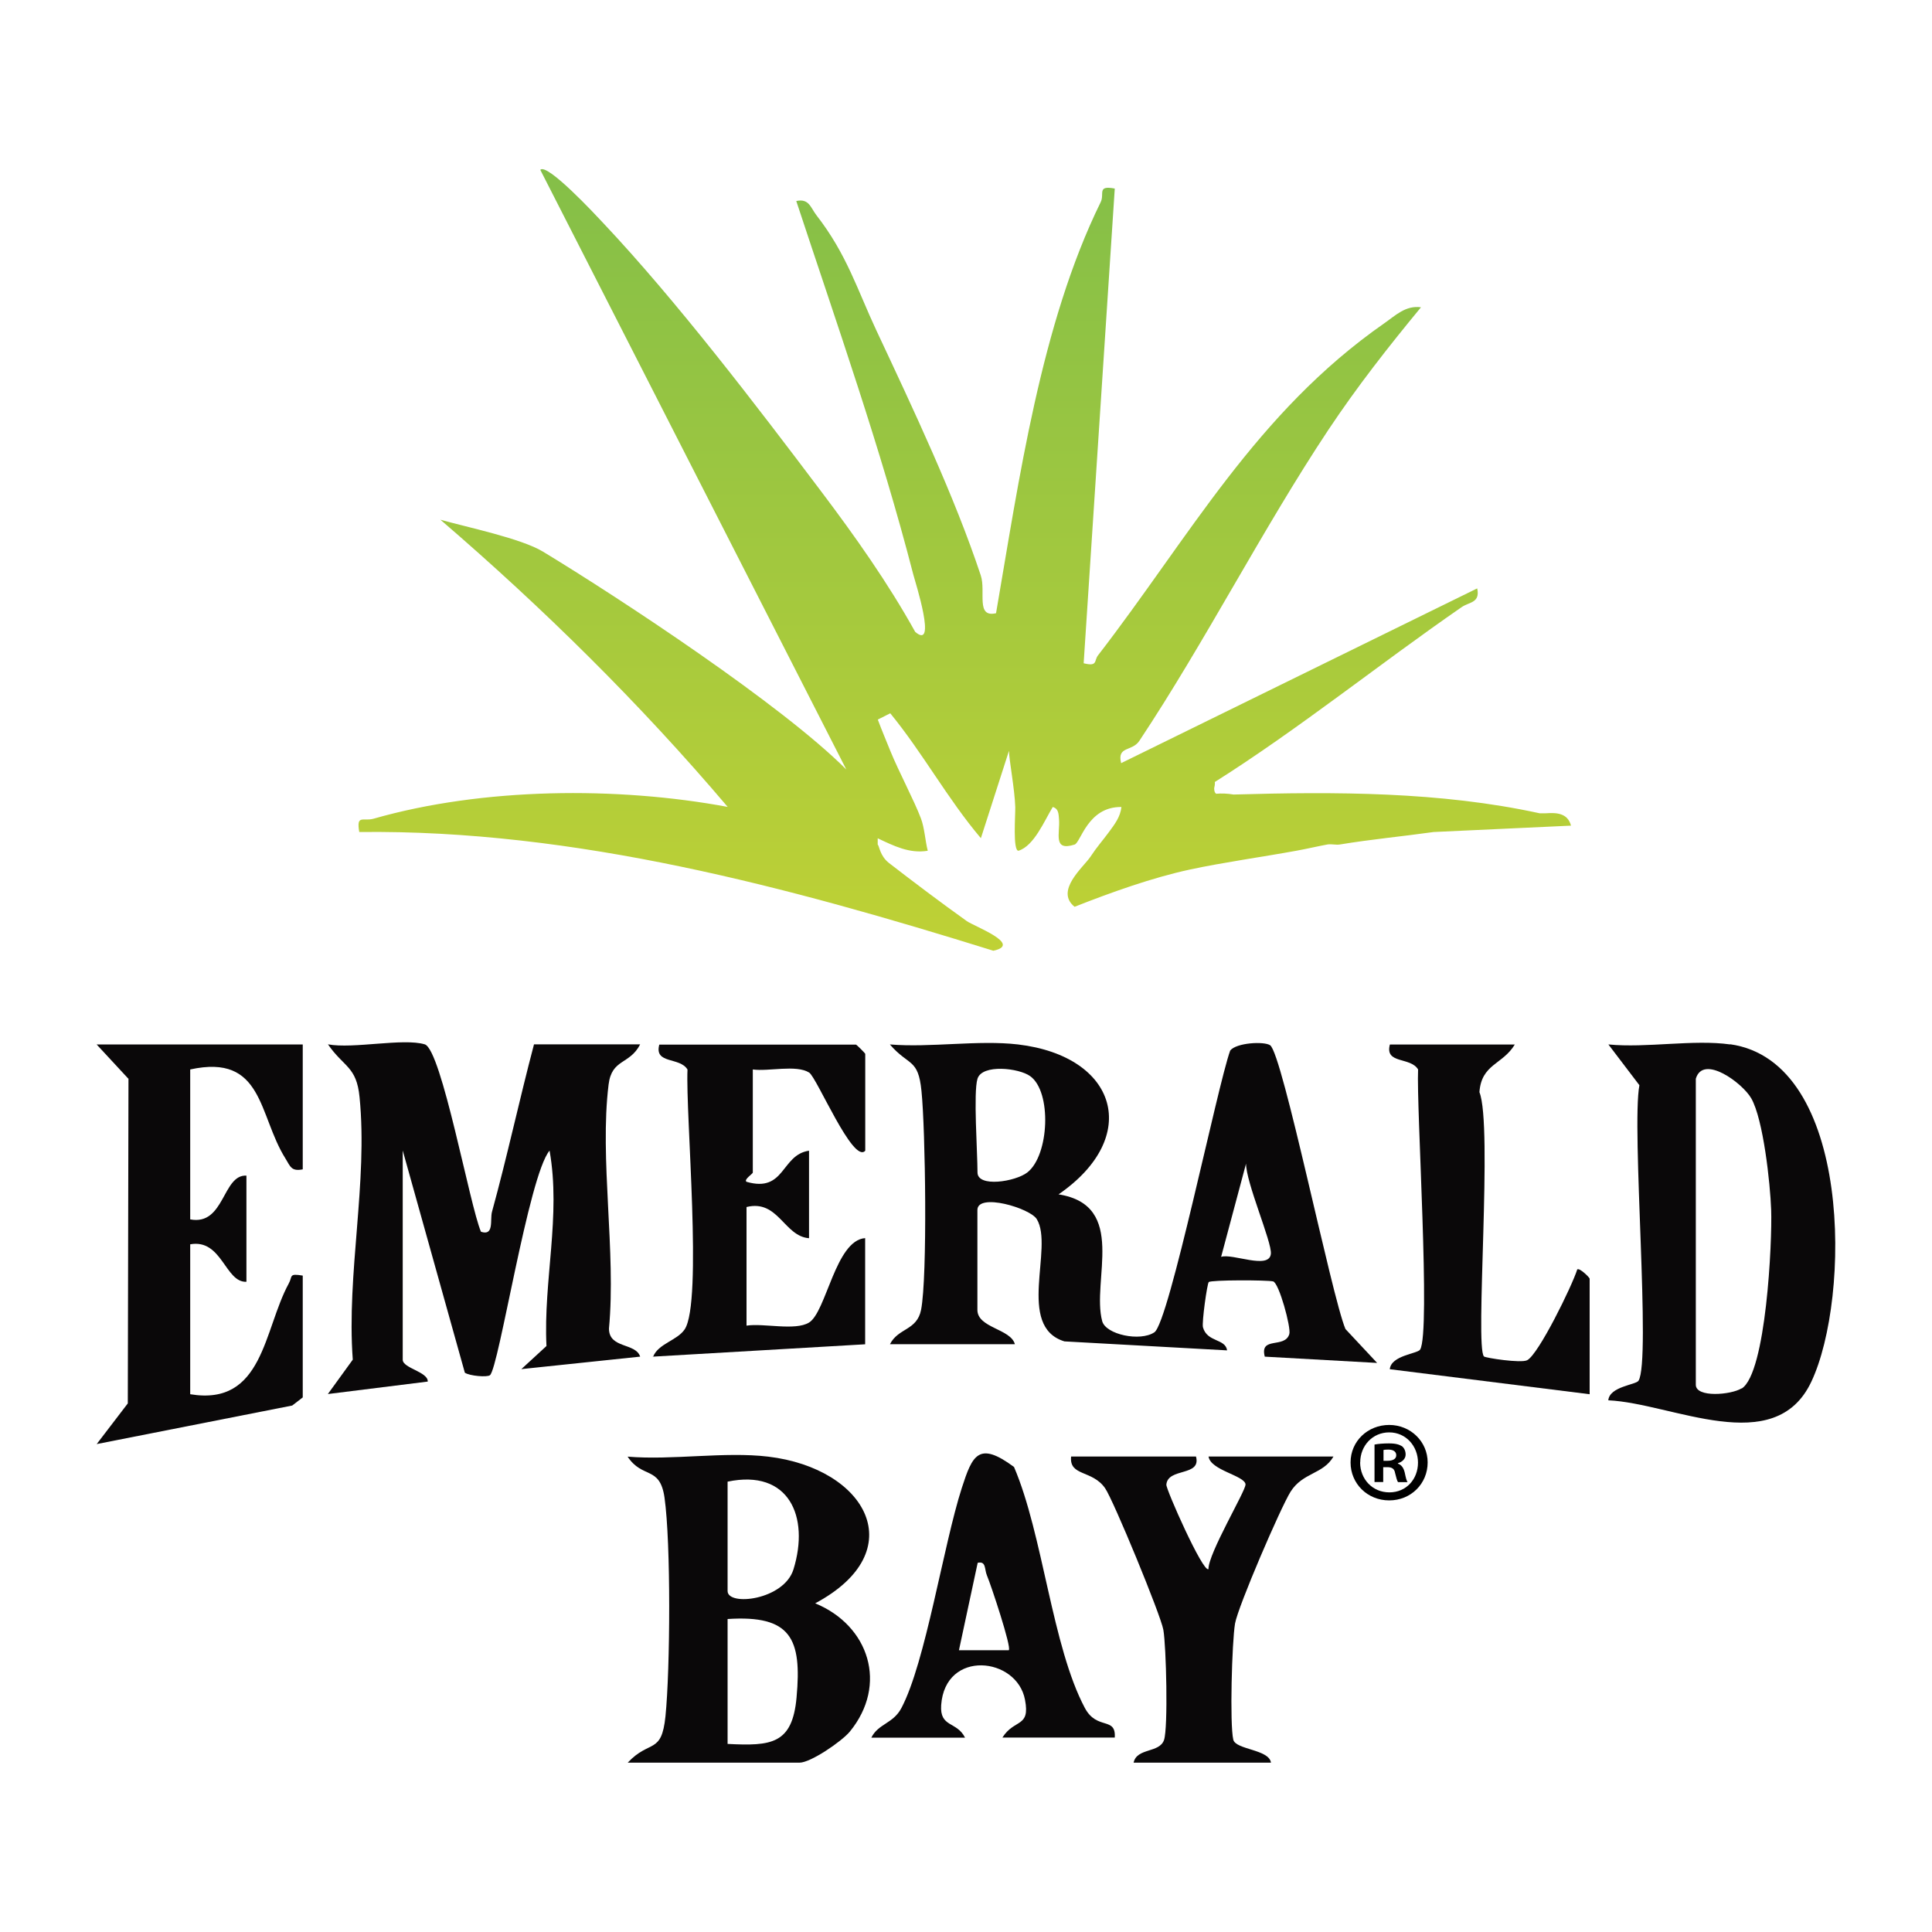
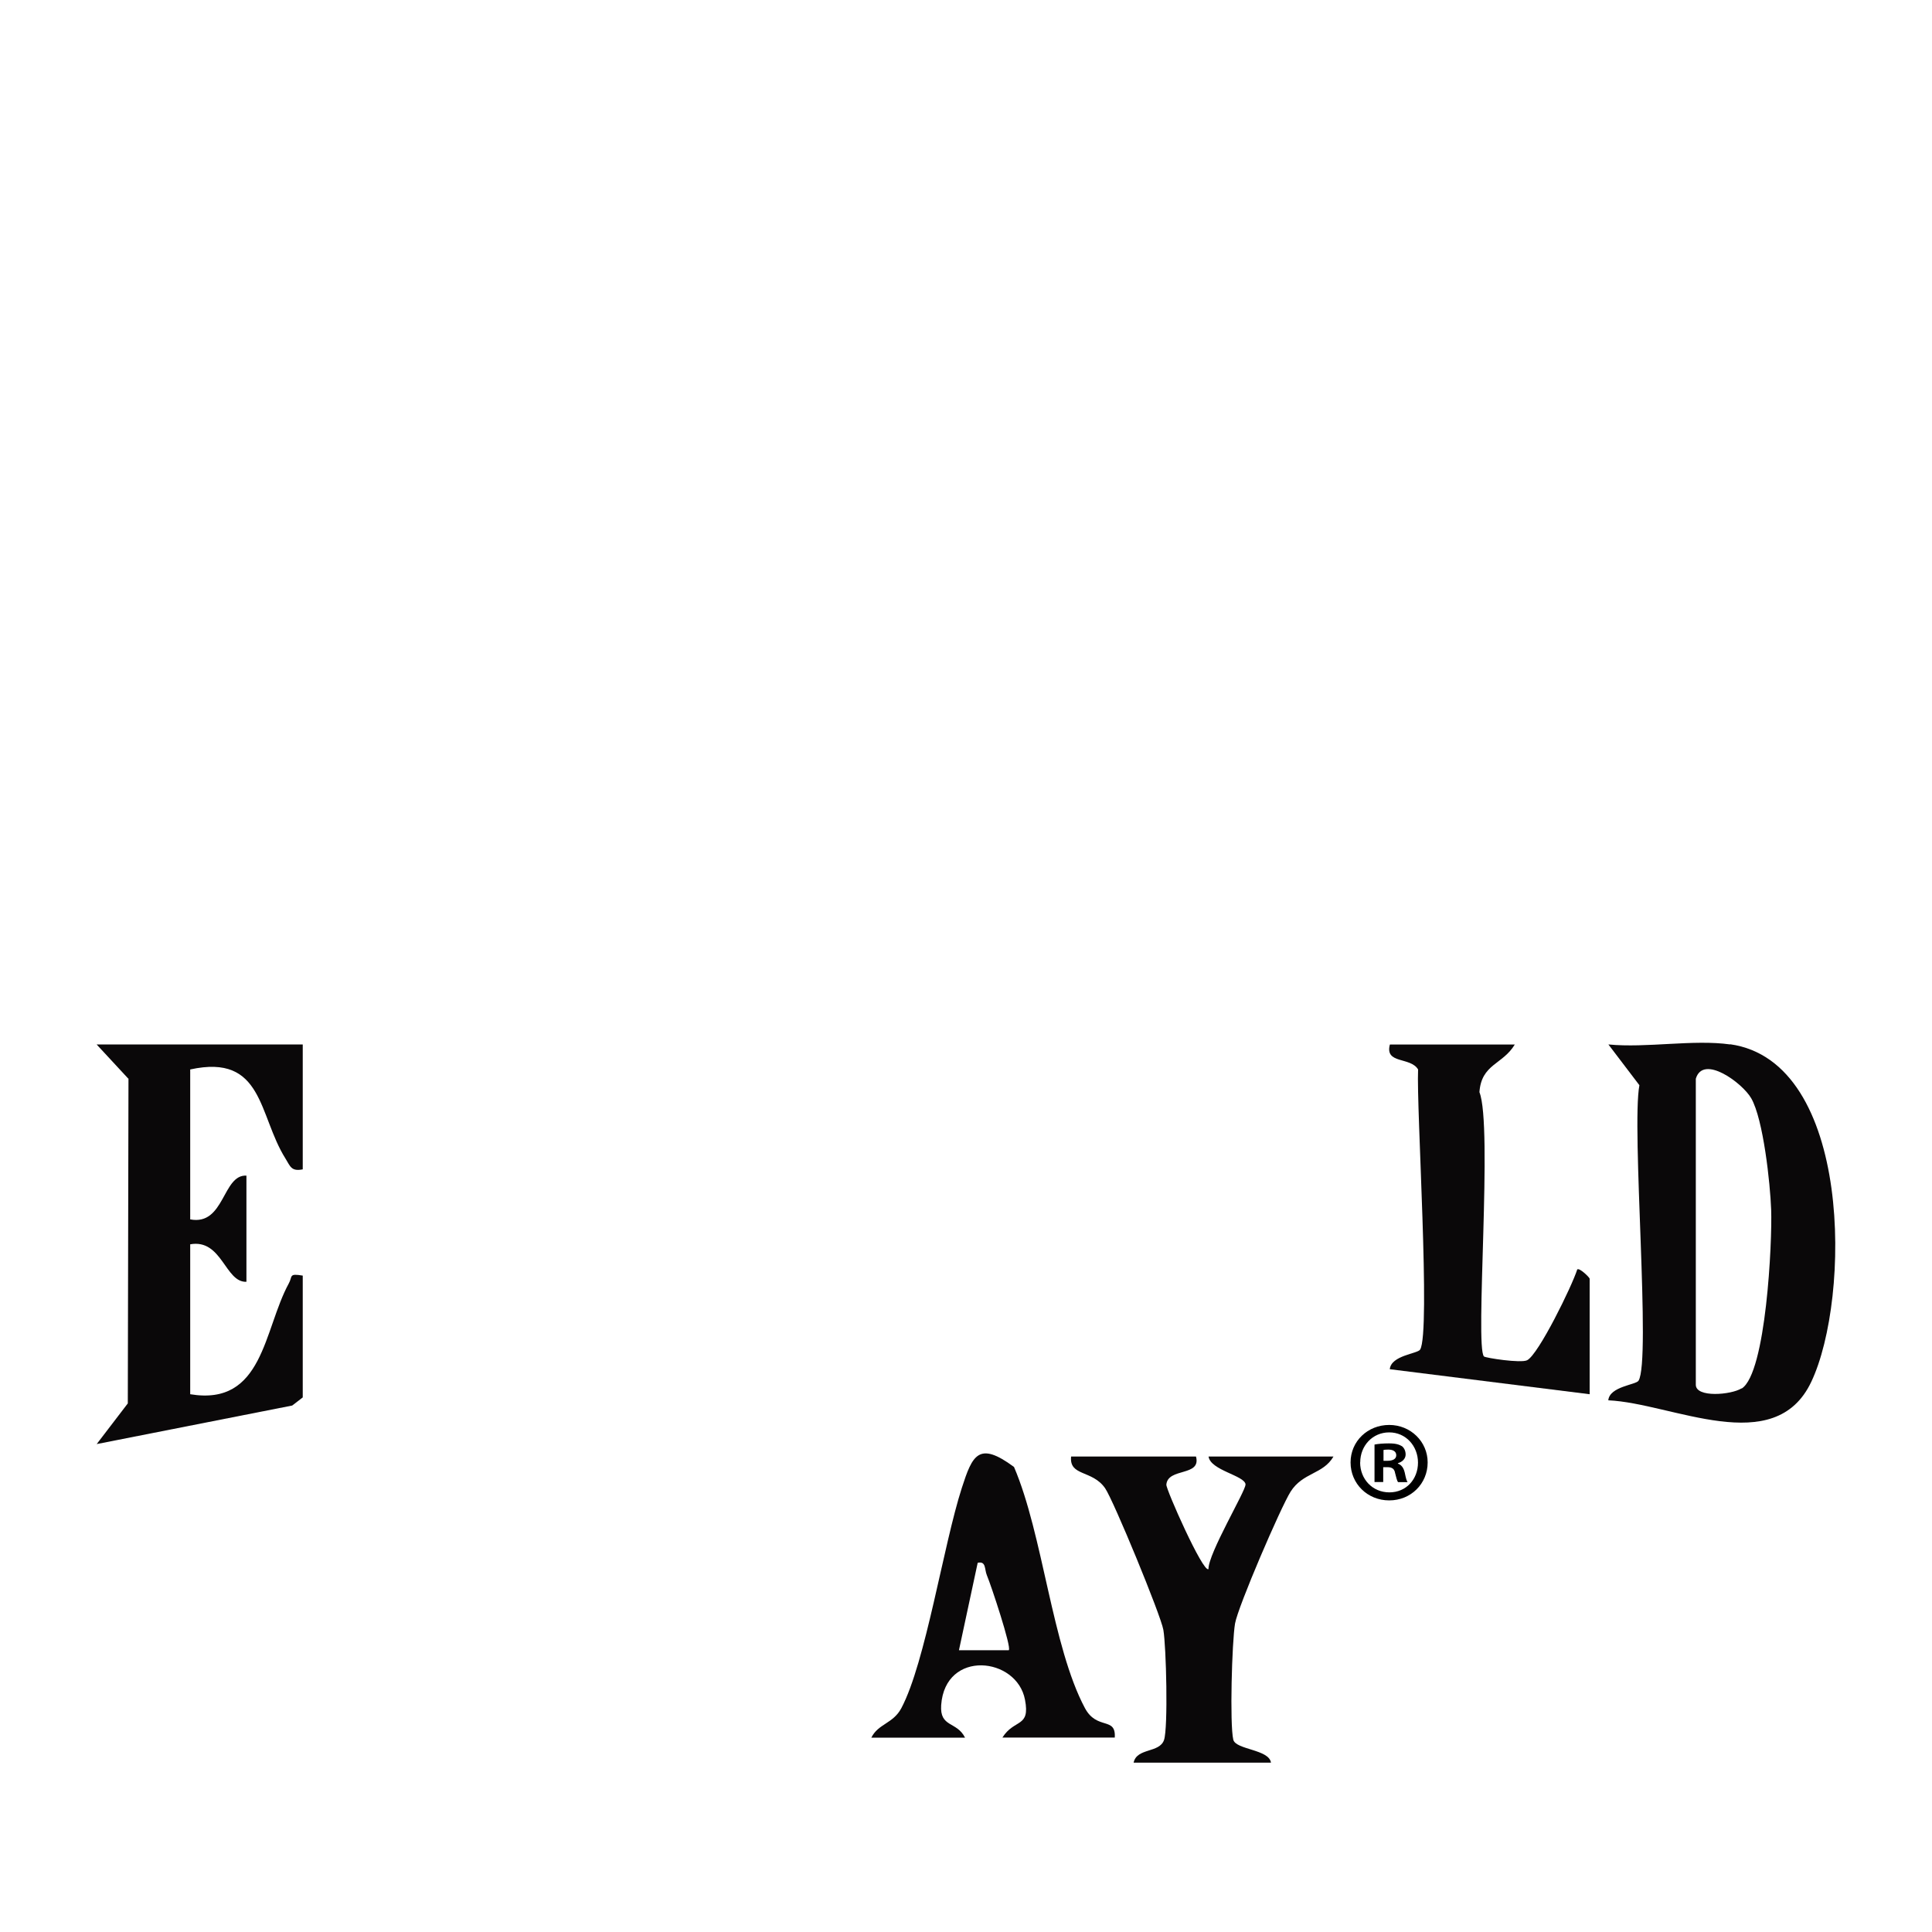
<svg xmlns="http://www.w3.org/2000/svg" id="Livello_1" viewBox="0 0 200 200">
  <defs>
    <linearGradient id="linear-gradient" x1="99.87" y1="103.58" x2="99.87" y2="184.49" gradientTransform="translate(0 202) scale(1 -1)" gradientUnits="userSpaceOnUse">
      <stop offset="0" stop-color="#bfd135" />
      <stop offset="1" stop-color="#84bf48" />
    </linearGradient>
  </defs>
  <g>
-     <path d="M66.27,140.44c-.47-1.46-3.23-.81-3.23-2.91.75-7.93-.99-17.56-.04-25.25.33-2.71,2.17-2.03,3.27-4.17h-10.99c-1.52,5.75-2.77,11.59-4.35,17.34-.22.8.25,2.53-1.14,2.06-1.15-2.65-4.08-18.87-5.82-19.4-2.23-.67-7.39.49-10.02,0,1.64,2.38,2.96,2.27,3.27,5.46.88,8.81-1.36,18.29-.7,27.18l-2.58,3.56,10.34-1.29c.05-1.01-2.59-1.38-2.59-2.26v-21.66l6.43,23c.49.34,2.31.49,2.6.26.93-.77,3.99-20.66,6.17-23.25,1.2,6.74-.65,13.46-.32,20.23l-2.6,2.39,12.28-1.29h.03Z" fill="#0a0809" />
    <path d="M13.3,111.65l-.07,33.63-3.22,4.21,20.24-3.99,1.09-.84v-12.61c-1.48-.25-1.03.07-1.45.82-2.61,4.79-2.62,12.72-10.2,11.46v-15.52c3.3-.59,3.61,3.98,5.82,3.88v-10.99c-2.49-.14-2.25,5.21-5.82,4.53v-15.52c7.61-1.67,7.04,4.74,9.86,9.22.5.81.6,1.36,1.79,1.12v-12.93H10l3.28,3.54.02-.02Z" fill="#0a0809" />
-     <path d="M67.57,140.44l21.99-1.28v-10.99c-3.07.22-4.02,7.64-5.81,8.74-1.44.88-4.72.04-6.47.32v-12.28c3.29-.81,3.88,3.03,6.47,3.23v-9.06c-2.91.42-2.46,4.38-6.47,3.22-.32-.23.65-.82.65-.96v-10.67c1.62.23,4.49-.52,5.83.32.79.49,4.56,9.52,5.81,8.09v-10.02c0-.07-.9-.96-.96-.96h-20.36c-.55,2.05,2.13,1.25,2.92,2.58-.21,4.63,1.58,24.05-.29,26.89-.77,1.16-2.76,1.48-3.28,2.86l-.02-.02Z" fill="#0a0809" />
    <path d="M128.93,153.69c.04.61-3.86,7.14-3.83,8.74-.55.43-4.4-8.25-4.36-8.74.15-1.79,3.63-.81,3.07-2.91h-12.93c-.21,2.07,2.19,1.36,3.52,3.28.87,1.26,5.77,13.15,6.03,14.66.3,1.72.5,10.13.07,11.4-.47,1.38-2.82.79-3.15,2.35h14.22c-.19-1.39-3.65-1.33-3.9-2.38-.38-1.59-.14-10.12.18-12.02.3-1.75,4.72-12.01,5.75-13.65,1.27-2.01,3.37-1.79,4.44-3.64h-12.93c.2,1.44,3.75,1.96,3.83,2.89h0Z" fill="#0a0809" />
    <path d="M163.28,131.4c-.54,1.72-4.01,8.81-5.19,9.41-.64.33-4.32-.24-4.47-.39-.96-.98.93-23.89-.47-27.36.21-2.93,2.4-2.84,3.66-4.93h-12.93c-.55,2.05,2.13,1.25,2.92,2.58-.19,3.96,1.32,27.24.21,29-.26.43-3,.59-3.14,2.03l20.69,2.59v-11.96c0-.12-1.04-1.15-1.28-.96h0Z" fill="#0a0809" />
-     <path d="M92.13,139.15h12.93c-.43-1.6-3.88-1.68-3.88-3.55v-10.34c0-1.81,5.46-.2,6.15.95,1.78,2.93-2.17,11.11,2.86,12.65l16.84.93c-.18-1.24-2.07-.82-2.5-2.39-.13-.49.43-4.52.6-4.68.24-.23,6.02-.22,6.66-.07.61.14,1.88,4.8,1.68,5.45-.46,1.54-3.1.19-2.54,2.34l11.63.65-3.28-3.51c-1.44-3.42-6.52-28.55-7.8-29.38-.65-.42-3.49-.26-4.13.55-1.33,3.67-6.32,28.15-7.85,29.17-1.48.99-5.02.23-5.4-1.15-1.13-4.19,2.66-12-4.52-13.13,8.63-5.94,6.1-14.3-4.2-15.52-4.12-.48-9.04.35-13.26,0,1.96,2.28,2.93,1.4,3.27,4.81.41,3.96.63,19.21-.04,22.66-.43,2.16-2.36,1.86-3.22,3.56h0ZM128.99,120.41c-.04,1.95,2.7,8.19,2.57,9.39-.18,1.67-3.98-.08-5.15.31,0,0,2.59-9.69,2.59-9.69ZM101.19,111.67c.48-1.54,4.29-1.11,5.45-.27,2.26,1.61,1.98,8.2-.29,9.97-1.24.96-5.16,1.58-5.16,0,0-2.12-.44-8.29,0-9.7h0Z" fill="#0a0809" />
    <path d="M179.11,108.12c-3.82-.54-8.66.39-12.61,0l3.21,4.22c-.84,4.46,1.22,28.51-.09,30.59-.26.43-3,.59-3.13,2.03,6.59.29,17.23,6.12,21.02-1.93,4.08-8.63,4.27-33.14-8.41-34.93h0ZM180.29,143.72c-1.09.68-4.74.99-4.74-.37v-31.68c.76-2.57,4.84.45,5.74,2.03,1.25,2.19,1.96,8.78,2.06,11.53.12,3.29-.52,16.9-3.05,18.51h-.01Z" fill="#0a0809" />
-     <path d="M84.38,165.98c10.11-5.4,5.33-13.98-4.86-15.19-4.52-.54-9.92.39-14.55,0,1.55,2.34,3.34.91,3.82,4.24.67,4.72.59,17.75.1,22.63-.41,4.01-1.64,2.38-3.91,4.81h17.79c1.14,0,4.34-2.18,5.2-3.21,3.98-4.86,2-10.98-3.57-13.28h0ZM82.46,175.72c-.44,4.84-2.61,5.04-7.14,4.81v-12.93c6.56-.43,7.7,2.02,7.14,8.11ZM82.14,162.46c-.99,3.19-6.82,3.84-6.82,2.24v-11.32c6.35-1.33,8.51,3.62,6.82,9.08h0Z" fill="#0a0809" />
    <path d="M112.32,176.84c-3.42-6.4-4.34-17.96-7.35-24.98-3.67-2.72-4.31-1.21-5.4,2.16-1.92,5.95-3.75,18.08-6.27,22.82-.86,1.6-2.38,1.59-3.1,3.04h9.7c-.86-1.72-2.63-1.02-2.47-3.37.41-5.79,7.85-5,8.68-.54.55,2.91-1.1,1.93-2.34,3.9h11.63c.14-2.2-1.84-.72-3.09-3.05h-.01ZM104.43,170.83h-5.16l1.94-9.05c.89-.2.69.67.95,1.29.43,1.01,2.58,7.49,2.27,7.75Z" fill="#0a0809" />
    <path d="M147.79,151.39c0,2.2-1.73,3.93-3.98,3.93s-4-1.73-4-3.93,1.78-3.88,4-3.88,3.98,1.73,3.98,3.88ZM140.8,151.39c0,1.73,1.28,3.1,3.03,3.1s2.96-1.37,2.96-3.08-1.25-3.13-2.98-3.13-3,1.39-3,3.1h0ZM143.19,153.42h-.9v-3.88c.35-.07.86-.12,1.49-.12.73,0,1.06.12,1.35.29.21.16.38.47.38.86,0,.43-.33.76-.8.9v.04c.37.14.59.43.71.94.12.59.19.83.29.98h-.98c-.12-.14-.19-.49-.31-.94-.07-.43-.31-.61-.8-.61h-.43v1.56h-.01ZM143.21,151.22h.43c.49,0,.9-.16.9-.57,0-.35-.26-.59-.83-.59-.24,0-.41.02-.49.04v1.11h0Z" />
  </g>
-   <path d="M160.03,84.19h-.65c-10.3-2.25-21.17-2.24-31.68-1.94-.66-.11-1.25-.13-1.81-.08-.13-.1-.2-.27-.2-.57.05-.2.09-.41.07-.65,8.64-5.45,17.01-12.2,25.55-18.1.79-.55,1.93-.42,1.61-1.94l-36.86,18.09c-.45-1.79,1.13-1.18,1.88-2.3,6.78-10.2,12.78-21.98,19.55-32.17,3.02-4.54,6.22-8.61,9.61-12.72-1.6-.22-2.65.86-3.82,1.67-13.25,9.24-20.18,22.15-29.62,34.37-.42.54,0,1.18-1.48.81l3.22-49.14c-1.88-.36-1.03.55-1.46,1.41-6.2,12.63-8.45,28.75-10.83,42.55-2.13.49-1.03-2.25-1.58-3.91-2.72-8.2-6.95-17.13-10.82-25.39-1.97-4.21-3.05-7.86-6.2-11.91-.6-.78-.76-1.75-2.08-1.46,4.21,12.76,8.75,25.62,12.11,38.65.21.8,2.5,7.93.2,5.95-2.82-5.08-6.24-9.91-9.74-14.55-6.69-8.87-14.96-19.72-22.59-27.81-.73-.78-5.77-6.21-6.48-5.47l31.68,62.08c-6.62-6.65-23.36-17.68-31.41-22.56-2.27-1.37-7.85-2.52-10.61-3.3,10.64,9.15,20.66,19.03,29.74,29.73-11.44-2.13-25.37-2.01-36.65,1.22-1.09.31-1.81-.48-1.49,1.38,22.32-.27,44.51,5.71,65.64,12.29,3.08-.66-2-2.53-2.75-3.07-2.6-1.85-5.59-4.11-8.05-6.01-.96-.75-1-1.79-1.17-1.91v-.65c1.63.77,3.29,1.61,5.18,1.29-.27-1.06-.33-2.36-.71-3.36-.69-1.83-2.31-4.87-3.17-6.99-.44-1.1-.88-2.12-1.29-3.23l1.29-.65c3.41,4.17,5.91,8.83,9.38,12.93l2.91-9.05c0,.89.59,3.95.65,5.82.02.84-.27,4.54.33,4.53,1.61-.5,2.66-3.06,3.55-4.53.63.18.6.75.65,1.29.11,1.47-.66,3.32,1.61,2.6.64-.2,1.35-3.94,4.85-3.89-.11,1.03-.71,1.8-1.29,2.59-.67.91-1.22,1.5-1.94,2.59-.72,1.06-3.68,3.5-1.62,5.15,3.75-1.48,8.05-3.02,11.96-3.86,3.39-.73,7.48-1.3,10.99-1.94,1.06-.19,2.38-.5,3.23-.65.41-.07.89.07,1.29,0,3.18-.53,6.5-.84,9.7-1.29l14.22-.66c-.34-1.29-1.47-1.36-2.59-1.28v-.02Z" fill="url(#linear-gradient)" />
</svg>